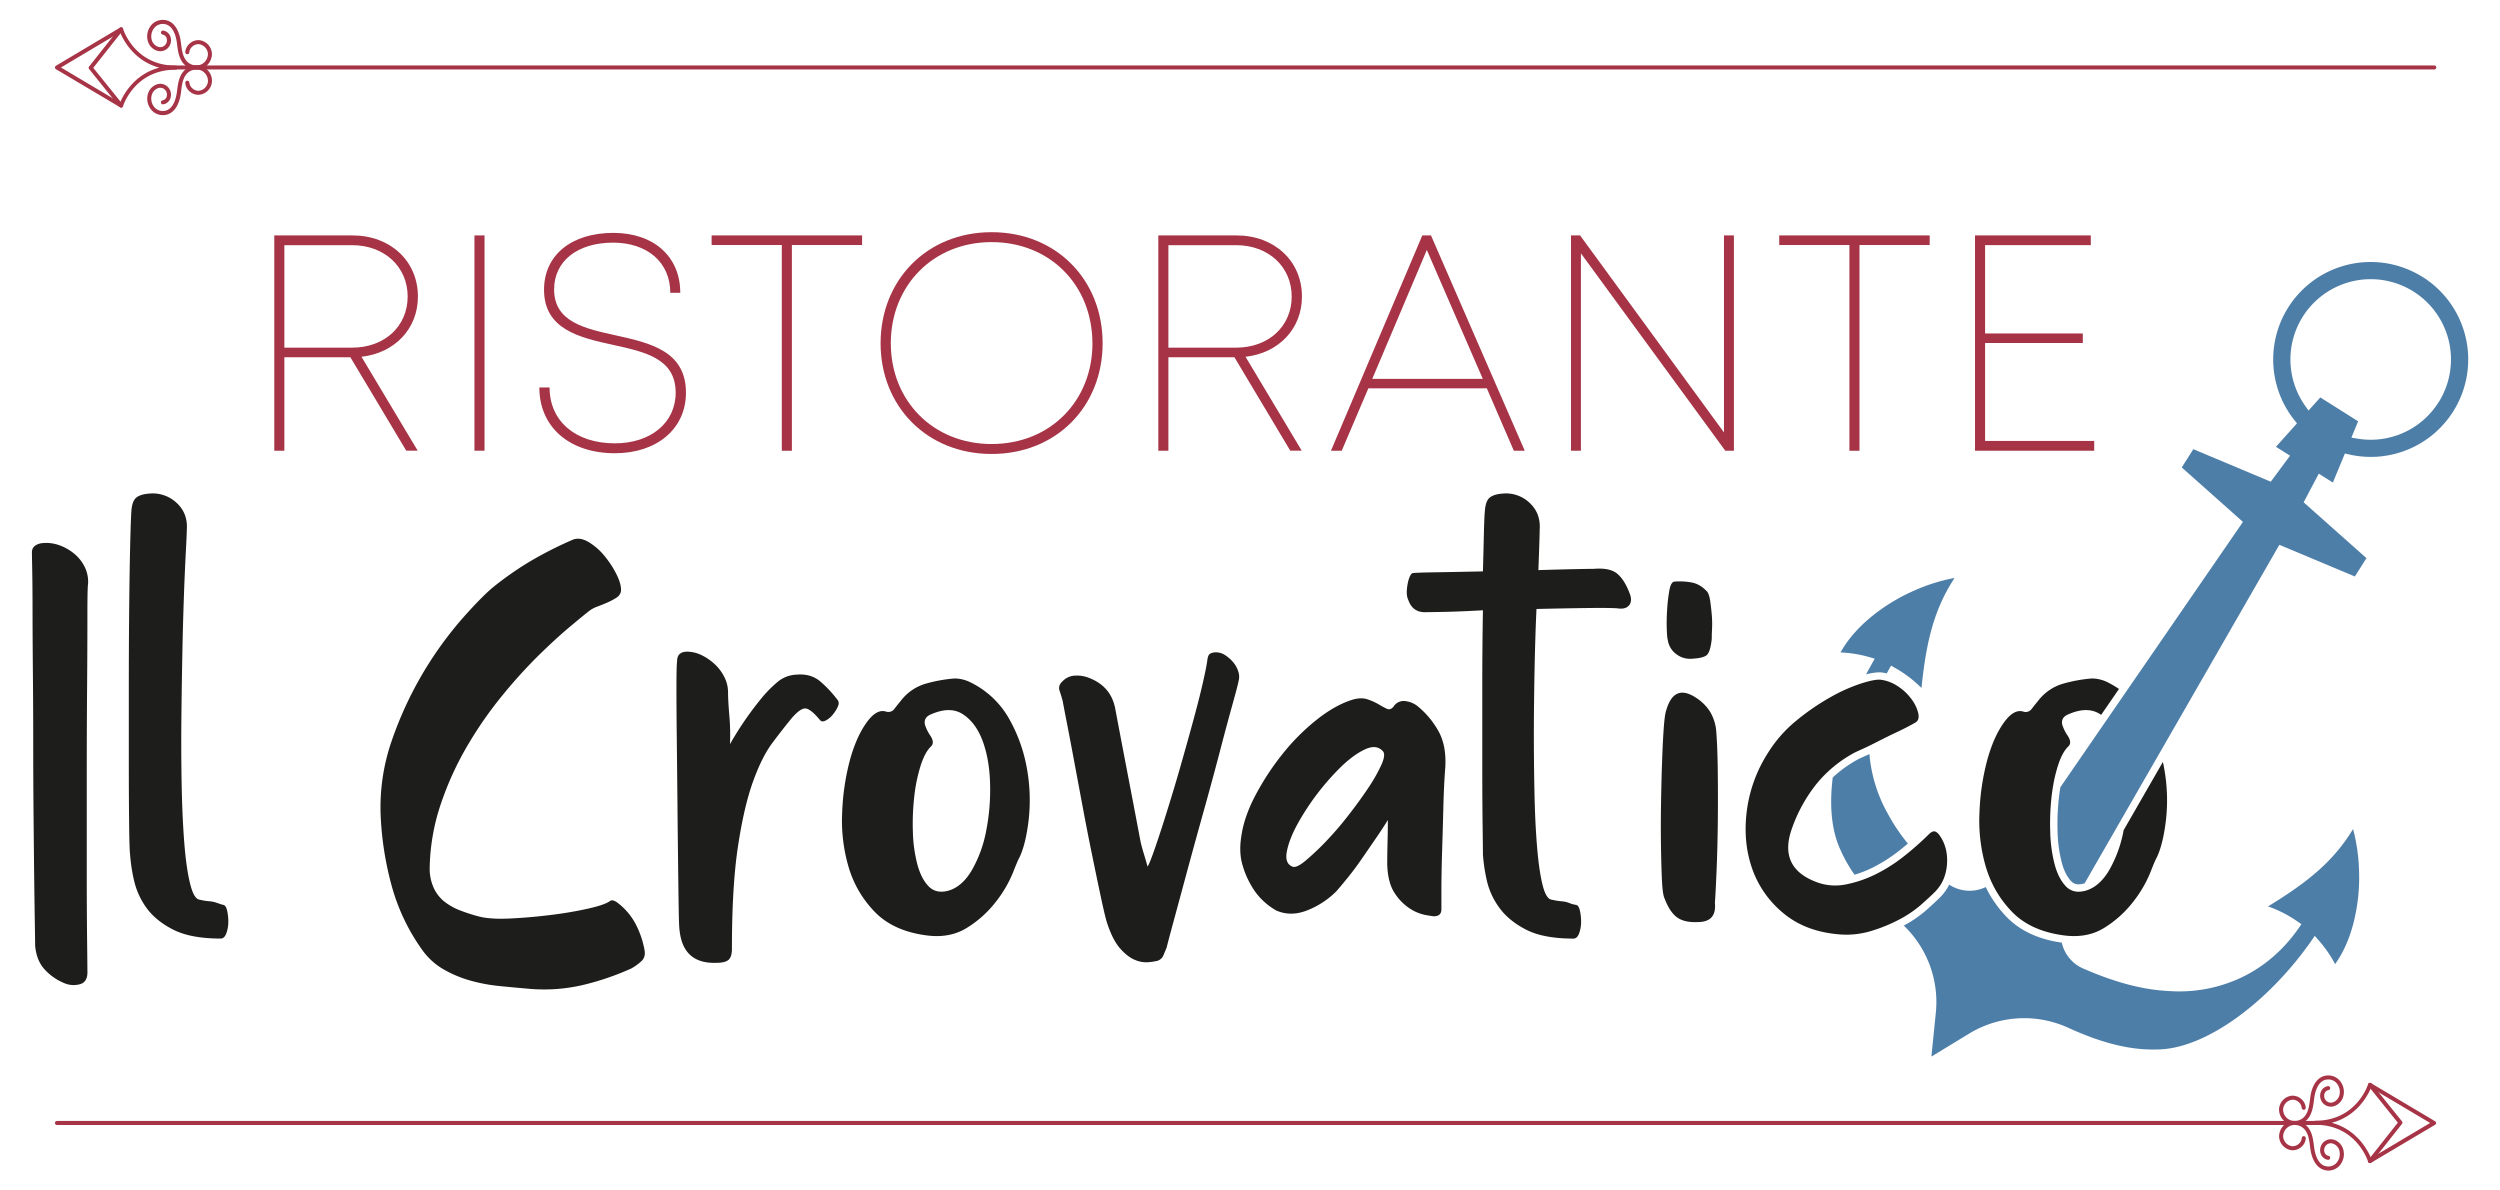
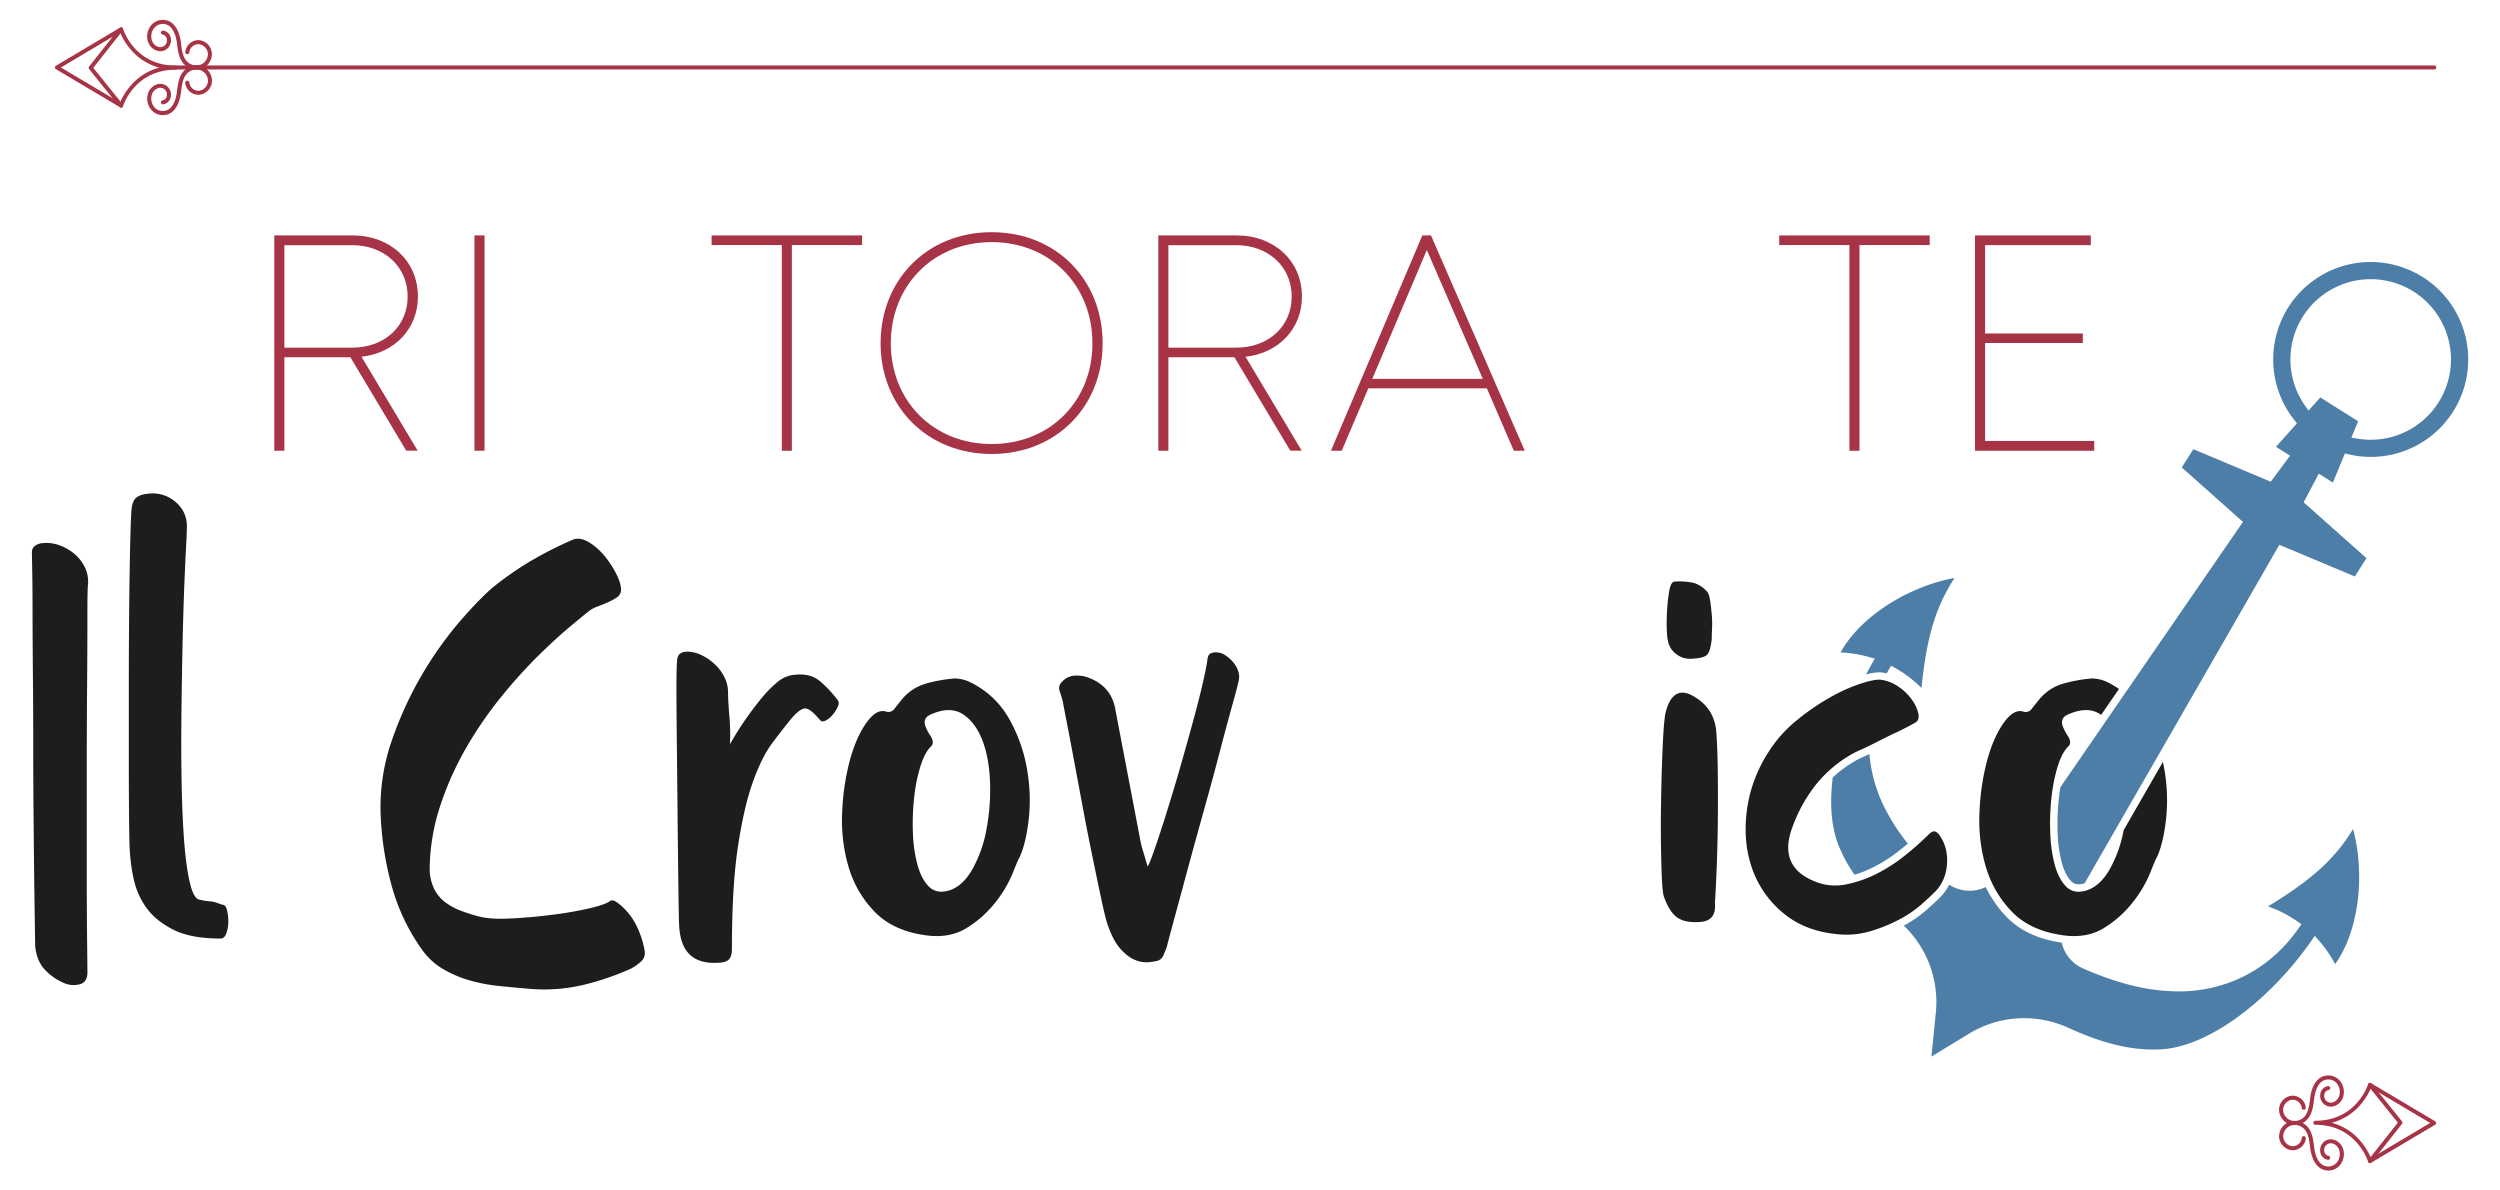
<svg xmlns="http://www.w3.org/2000/svg" id="01e11408-17a5-43a4-8521-a1bd995fa54d" data-name="Livello 1" viewBox="0 0 1920 914.26">
  <defs>
    <style>.\37 748cb01-f9d3-4da9-9e61-20bf0373acc6{fill:#a63446;}.fc39e38f-8674-4caf-ae5e-4bf6b16fb73b{fill:#1d1d1b;}.bf3bd651-a72b-4c21-bdae-eb0f4824374b{fill:#4d7ea8;}</style>
  </defs>
  <title>Logo Crovatico</title>
  <path id="c8a51041-b519-48ed-b652-22456edaf940" data-name="&lt;Tracciato composto&gt;" class="7748cb01-f9d3-4da9-9e61-20bf0373acc6" d="M277.62,274l43.17,72.13H312L269.11,274.4H218.39v71.74h-7.74V180.8h60.06c29.05,0,50.25,19.67,50.25,46.94C321,252.54,303.07,271.15,277.62,274ZM218.39,267h52c25.09,0,42.69-16.53,42.69-39.27s-17.77-39.44-42.69-39.44h-52Z" />
  <path id="d32e8588-d139-4c6f-87dd-d7cf18bd2523" data-name="&lt;Tracciato composto&gt;" class="7748cb01-f9d3-4da9-9e61-20bf0373acc6" d="M364.38,180.8h7.74V346.14h-7.74Z" />
-   <path id="de0e4d4b-7e2f-4b2e-a9d9-732031886e76" data-name="&lt;Tracciato composto&gt;" class="7748cb01-f9d3-4da9-9e61-20bf0373acc6" d="M414.21,297.55h7.86c0,26,20,42.93,50.13,42.93,27.47,0,46.71-15.72,46.71-38.86,0-26.22-23.2-31.24-47.94-36.73-25.7-5.61-53.15-11.75-53.15-42.4,0-26.52,21-43.64,53.15-43.64,31.18,0,51.48,18.25,51.48,46h-7.67c0-23.38-17.66-38.5-43.93-38.5-27.28,0-45.29,14.12-45.29,35.9,0,25,23.38,30.06,47.71,35.38,26.15,5.84,53.55,12,53.55,43.93,0,28.11-22.73,46.53-54.56,46.53C437.42,348.09,414.21,328.07,414.21,297.55Z" />
  <path id="23ad2377-284e-4354-b5e1-83d8b6dcdc58" data-name="&lt;Tracciato composto&gt;" class="7748cb01-f9d3-4da9-9e61-20bf0373acc6" d="M662.08,188.18H608.16v158h-7.74v-158h-53.9V180.8H662.08Z" />
  <path id="e245f2c2-5d51-4ddc-8d8a-5756049ddf75" data-name="&lt;Tracciato composto&gt;" class="7748cb01-f9d3-4da9-9e61-20bf0373acc6" d="M676.29,263.65c0-48.54,35.55-85.33,85.27-85.33s85.26,36.61,85.26,85.33c0,48.54-35.54,85-85.26,85S676.29,312,676.29,263.65Zm162.68,0c0-44.35-32.3-77.71-77.41-77.71s-77.42,33.6-77.42,77.71c0,43.93,32.3,77.36,77.42,77.36S839,307.82,839,263.65Z" />
  <path id="028c51a6-eb73-4c67-bcb3-70fe3258725c" data-name="&lt;Tracciato composto&gt;" class="7748cb01-f9d3-4da9-9e61-20bf0373acc6" d="M956.57,274l43.16,72.13h-8.8L948.06,274.4H897.33v71.74h-7.74V180.8h60.06c29.06,0,50.25,19.67,50.25,46.94C999.9,252.54,982,271.15,956.57,274ZM897.33,267h52c25.09,0,42.69-16.53,42.69-39.27s-17.77-39.44-42.69-39.44h-52Z" />
  <path id="397019a7-ba6f-418e-a5b6-2fbc5f337ac4" data-name="&lt;Tracciato composto&gt;" class="7748cb01-f9d3-4da9-9e61-20bf0373acc6" d="M1141.89,298.25h-91l-20.43,47.89h-8.27l70.15-165.34H1099l72,165.34h-8.39Zm-88-7.26h84.91l-43-99Z" />
-   <path id="177db79a-e501-4c76-a61c-016d52519d25" data-name="&lt;Tracciato composto&gt;" class="7748cb01-f9d3-4da9-9e61-20bf0373acc6" d="M1331.65,180.8V346.14H1325L1214.14,194.55V346.14h-7.63V180.8h7L1324,332.09V180.8Z" />
  <path id="66920029-32ad-46b9-9a14-5040949dbf4f" data-name="&lt;Tracciato composto&gt;" class="7748cb01-f9d3-4da9-9e61-20bf0373acc6" d="M1482,188.18h-53.92v158h-7.73v-158h-53.91V180.8H1482Z" />
  <path id="a8a27583-e778-455d-aa23-7ccec2db44a4" data-name="&lt;Tracciato composto&gt;" class="7748cb01-f9d3-4da9-9e61-20bf0373acc6" d="M1608.35,338.64v7.5h-91.54V180.8h88.93v7.44h-81.19v67.85h75.06v7.32h-75.06v75.23Z" />
  <path id="05700166-1f55-41ec-837b-afd5765a3bfc" data-name="&lt;Tracciato composto&gt;" class="fc39e38f-8674-4caf-ae5e-4bf6b16fb73b" d="M24.52,424.13q0-5.38,6.85-6.86a29.1,29.1,0,0,1,13.47,1.23,37.65,37.65,0,0,1,12,6.61,30.72,30.72,0,0,1,8.32,10.53,25.35,25.35,0,0,1,2.45,13q-.5,2.94-.49,25.22t-.24,54.59q-.25,32.31-.25,69.28v69q0,32.07.25,54.1t.24,24.48q.49,8.8-5.62,10.53a18,18,0,0,1-12-.74,42.19,42.19,0,0,1-15.41-10.77q-6.13-6.86-7.11-18.12,0-3.42-.24-17.87t-.5-36q-.24-21.54-.48-47.74t-.24-53.37q0-27.18-.24-52.88T25,472.11q0-20.57-.24-33.54C24.59,429.93,24.52,425.11,24.52,424.13Z" />
  <path id="af33287c-76ed-49c8-ae46-6fd46b52a418" data-name="&lt;Tracciato composto&gt;" class="fc39e38f-8674-4caf-ae5e-4bf6b16fb73b" d="M100.89,392.79q.48-7.83,3.68-10.53c2.11-1.78,5.45-2.85,10-3.18a26.79,26.79,0,0,1,21.05,7.1q8.81,8.08,7.83,20.81c0,2-.24,7.52-.72,16.65s-1,20.49-1.48,34-.9,28.64-1.22,45.29-.58,33.54-.74,50.67-.08,33.87.25,50.19,1,30.85,2,43.58,2.46,23.09,4.41,31.09,4.41,12.16,7.34,12.48a43.34,43.34,0,0,0,7.35,1.23,19.74,19.74,0,0,1,5.88,1.22l4.4,1.47q2.44,0,3.43,4.16a37.94,37.94,0,0,1,1,8.81,26.33,26.33,0,0,1-1.47,8.82c-1,2.76-2.45,4.16-4.4,4.16q-23,0-36.48-6.86T112.4,697.09a57.58,57.58,0,0,1-9.55-21.3,128,128,0,0,1-2.94-19.58q-.5-3.42-.73-22.52t-.25-45.78V530.13q0-31.08.25-59.24t.73-49.45Q100.39,400.13,100.89,392.79Z" />
  <path id="4a8b8de5-4aa2-4102-8f71-fd0cfeb25270" data-name="&lt;Tracciato composto&gt;" class="fc39e38f-8674-4caf-ae5e-4bf6b16fb73b" d="M292.31,625.36a156,156,0,0,1,8.57-56.55,282.56,282.56,0,0,1,52.64-92q15.17-17.37,25-25.7A252.55,252.55,0,0,1,405.66,432a292,292,0,0,1,34.52-17.62c3.6-1.31,7.6-.65,12,2a47.14,47.14,0,0,1,12.24,10.78,72.64,72.64,0,0,1,9.3,14.44c2.45,5.06,3.51,9.23,3.18,12.48a7.25,7.25,0,0,1-3.42,4.9,45.53,45.53,0,0,1-6.86,3.68q-3.93,1.71-7.83,3.18a23,23,0,0,0-6.37,3.42q-4.41,3.43-14.93,12.24t-24,22a386.74,386.74,0,0,0-27.9,30.86,301.27,301.27,0,0,0-26.68,38.43,239.34,239.34,0,0,0-20.32,44.55A161.26,161.26,0,0,0,330,666.49,35.93,35.93,0,0,0,333,681.67,28.85,28.85,0,0,0,341,692.2a45.17,45.17,0,0,0,12,6.85,130.32,130.32,0,0,0,14.2,4.65q8.81,2.44,24.24,1.72t31.33-2.7a292.06,292.06,0,0,0,28.89-4.9q13-2.93,16.89-5.87,1.95-1.47,5.88,1.47a49.82,49.82,0,0,1,13.7,16.16A69.85,69.85,0,0,1,495,729.65q1,5.39-2.45,8.57a40.51,40.51,0,0,1-7.84,5.63,207.17,207.17,0,0,1-37.45,12.73,131.39,131.39,0,0,1-39.41,2.94q-11.75-1-24-2.21a130.93,130.93,0,0,1-23.25-4.4,90,90,0,0,1-20.57-8.81,52.55,52.55,0,0,1-16.39-15.43,155,155,0,0,1-23.26-49.94A244.29,244.29,0,0,1,292.31,625.36Z" />
  <path id="829c68d0-3405-4b55-b6c1-76bd0d131f38" data-name="&lt;Tracciato composto&gt;" class="fc39e38f-8674-4caf-ae5e-4bf6b16fb73b" d="M560.62,571.51q5.88-10.29,12-19.1t13-17.14a94.55,94.55,0,0,1,11.49-11.5,24,24,0,0,1,14.45-5.64q11.26-1,18.61,5.39a91.78,91.78,0,0,1,13.22,14.2q1.47,2,0,5.14a27.43,27.43,0,0,1-3.92,6.12,17,17,0,0,1-5.39,4.41c-2,1-3.42.81-4.4-.49-4.91-5.87-8.65-8.81-11.27-8.81s-6,2.45-10.27,7.34q-6.87,8.33-14.94,19.1t-14.93,29.86q-6.87,19.1-11.51,49.7t-4.64,78.58c0,4.24-.92,7.1-2.7,8.57s-4.82,2.2-9.07,2.2q-25.46,1-28.39-24.48-.5-2.44-.73-17.87t-.49-37q-.26-21.52-.49-46.51t-.49-47q-.25-22-.25-38.44t.49-20.32q0-7.34,7.83-7.34a25.57,25.57,0,0,1,11,2.69,40.16,40.16,0,0,1,10.27,7.1,34.07,34.07,0,0,1,7.35,10,25.68,25.68,0,0,1,2.69,11q0,6.85,1,18.36A166.45,166.45,0,0,1,560.62,571.51Z" />
  <path id="c61330ee-2274-4007-a842-1178d77eec11" data-name="&lt;Tracciato composto&gt;" class="fc39e38f-8674-4caf-ae5e-4bf6b16fb73b" d="M745.21,524a68.39,68.39,0,0,1,29.86,28.15,119.51,119.51,0,0,1,13.71,38.68A136.85,136.85,0,0,1,790,629.77q-2.21,18.62-7.11,28.89-1,1.47-5.14,12a92.82,92.82,0,0,1-13,22,83.27,83.27,0,0,1-22,19.82q-13.23,8.32-31.34,5.88Q686,715,671.77,700.27a82.59,82.59,0,0,1-20.08-34.51,126.39,126.39,0,0,1-4.9-41.87,182.49,182.49,0,0,1,5.88-39.9q4.88-17.87,12.73-28.89t15.18-8.56a5.7,5.7,0,0,0,6.36-2.21c1.63-2.12,3.27-4.16,4.9-6.12a37,37,0,0,1,18.6-13A112,112,0,0,1,733,521.08,27.17,27.17,0,0,1,745.21,524ZM728.07,684.12q10.77-2.94,18.36-15.91a96.66,96.66,0,0,0,11-30.36,162.72,162.72,0,0,0,2.94-36q-.48-18.6-5.62-32.56t-14.94-20.56q-9.8-6.62-24.48-.25-6.36,2.46-4.9,8.33a32.91,32.91,0,0,0,4.16,8.32c2.13,3.26,2.37,5.88.74,7.83q-4.9,4.41-8.32,15.18a124.4,124.4,0,0,0-4.9,24,186,186,0,0,0-1,27.17A108.4,108.4,0,0,0,704.57,664q2.92,10.79,8.57,16.65T728.07,684.12Z" />
  <path id="6072de51-8cd4-4223-a6a9-033065652217" data-name="&lt;Tracciato composto&gt;" class="fc39e38f-8674-4caf-ae5e-4bf6b16fb73b" d="M881.32,665.51c1-1.3,2.76-5.7,5.38-13.22s5.63-16.65,9-27.42,6.93-22.44,10.53-35,6.93-24.48,10-35.74,5.63-21.21,7.59-29.86,3.09-14.45,3.43-17.39c.32-2.61,1-4.23,2.2-4.89a9.36,9.36,0,0,1,4.64-1,12.65,12.65,0,0,1,6.87,2.2,27.91,27.91,0,0,1,6.12,5.39,20.37,20.37,0,0,1,3.91,7.1,12.5,12.5,0,0,1,.24,7.34q-.48,2.94-4.65,17.87t-9.79,36.48q-5.64,21.55-12.48,46t-12.74,46.27q-5.88,21.8-10.28,38T896,727.69q-1,2.44-2.44,5.88a7.34,7.34,0,0,1-4.89,4.4,52.78,52.78,0,0,1-6.62,1,21.85,21.85,0,0,1-10.27-1.71q-5.64-2.21-11.5-8.81T850,708.11q-1.47-4.9-4.41-18.61T839,657.92q-3.69-17.86-7.35-37.45t-6.86-36.72q-3.18-17.14-5.63-29.63t-2.94-15.42q-1-3.91-2.44-8.08t2.44-7.59a14,14,0,0,1,9.55-4.16,25.08,25.08,0,0,1,10.53,1.72q16.63,6.36,20.07,23,4.9,25.95,9.79,51.41t9.8,51.41q1,4.4,2.44,9.06T881.32,665.51Z" />
-   <path id="d42c7bcf-9ab5-4e0f-bc21-648ac0c65593" data-name="&lt;Tracciato composto&gt;" class="fc39e38f-8674-4caf-ae5e-4bf6b16fb73b" d="M1089.62,543.11a65.62,65.62,0,0,1,16,20.07q5.31,10.77,4.34,26.44-1,12.25-1.46,30.36t-1,35q-.51,16.89-.5,29.37v13.95c0,3.6-1.93,5.39-5.8,5.39-.66,0-2.83-.33-6.54-1a33.63,33.63,0,0,1-11.85-4.9,39.63,39.63,0,0,1-11.61-11.75q-5.32-7.82-5.81-22,0-7.34.24-17.13t.25-17.14q-3.92,6.38-9.3,14.2t-10.77,15.67q-5.4,7.83-10.77,14.44t-8.82,10.53a65.61,65.61,0,0,1-22,14.44q-12.75,5.15-24,.24a50.61,50.61,0,0,1-8.33-5.87,48.48,48.48,0,0,1-10-11.75,68.12,68.12,0,0,1-7.59-17.14q-2.94-9.78-1-22,2-14.68,10.53-31.09a200.59,200.59,0,0,1,20.32-31.34,166.17,166.17,0,0,1,25.94-26.44q14.2-11.5,27.42-15.91c4.9-1.63,9-1.87,12.49-.73a45.12,45.12,0,0,1,8.81,3.91,62.32,62.32,0,0,0,6.35,3.43q2.68,1.23,5.11-1.71a9.09,9.09,0,0,1,9.19-4.17A18.33,18.33,0,0,1,1089.62,543.11Zm-97.17,122.4q2.92,1.47,9.79-4.16a192.53,192.53,0,0,0,15.42-14.44,250.41,250.41,0,0,0,17.39-20.08q8.81-11.25,15.66-21.54A122.43,122.43,0,0,0,1061,587.17q3.43-7.83,1-10.28-4.89-5.39-13.47-1.47t-18.11,13a192.43,192.43,0,0,0-34.27,45.05Q990,644.94,988.29,654T992.45,665.51Z" />
-   <path id="2c491482-7b19-456f-94f8-ee06d1501279" data-name="&lt;Tracciato composto&gt;" class="fc39e38f-8674-4caf-ae5e-4bf6b16fb73b" d="M1251.46,455.46q2.44,5.88-.25,9.31t-9,2.44q-5.88-.46-23.26-.24t-38.93.73q-.95,20.57-1.45,45.29T1178,562.2q0,24.49.49,47.5t2,40.88q1.47,17.88,4.16,28.89t7.09,11.5a55.55,55.55,0,0,0,7.59,1.23,19.19,19.19,0,0,1,5.64,1.22,26.42,26.42,0,0,0,4.88,1.47c1.64,0,2.78,1.39,3.44,4.16a38.49,38.49,0,0,1,1,8.81,26.33,26.33,0,0,1-1.47,8.82c-1,2.76-2.45,4.16-4.41,4.16q-23,0-36.36-6.86t-20.59-16.89a56.47,56.47,0,0,1-9.68-21.3,129.75,129.75,0,0,1-2.89-19.58q0-3.42-.25-22.77t-.25-46.51V528.42q0-31.33.5-59.74-17.14,1-29.38,1.23c-8.15.17-12.89.24-14.2.24q-10.29.5-13.71-9.3-1.95-3.92-.73-11.26c.81-4.9,2-8,3.66-9.3.34-.32,5.8-.57,16.41-.74s23.26-.4,37.95-.73q.47-17.13.73-28.89t.73-17.14q.5-7.83,3.62-10.53c2.1-1.78,5.42-2.85,9.93-3.18a26.32,26.32,0,0,1,20.82,7.1q8.71,8.08,7.75,20.81c0,1.64-.1,5.06-.26,10.28s-.4,12.08-.72,20.57q15.65-.48,27.4-.73c7.85-.17,12.9-.25,15.19-.25q12.23-1,17.87,3.67T1251.46,455.46Z" />
  <path id="9be7b7b1-2698-44de-a575-61082476c8be" data-name="&lt;Tracciato composto&gt;" class="fc39e38f-8674-4caf-ae5e-4bf6b16fb73b" d="M1279.37,546.54q5.87-22,23-10.78a35.09,35.09,0,0,1,10.77,10.53,34.41,34.41,0,0,1,4.9,14.93q1,12.24,1.22,32.07t0,39.91q-.26,20.07-1,37t-1.22,23.26q1.47,14.69-13.21,14.69-10.29.48-15.92-3.67T1278.39,690c-1-2-1.64-6.52-2-13.71s-.58-15.74-.74-25.7-.17-20.48,0-31.58.4-21.62.74-31.58.72-18.69,1.22-26.2S1278.7,548.82,1279.37,546.54Zm6.85-99.89a50.68,50.68,0,0,1,13.21.74q6.36,1.22,11.75,7.09,1.47,2,2.22,6.86c.48,3.27.88,6.78,1.22,10.53a81.91,81.91,0,0,1,.24,10.77c-.17,3.43-.24,6.12-.24,8.08q-1,9.3-3.44,12t-11.75,3.18a17.27,17.27,0,0,1-12.23-3.67,16.26,16.26,0,0,1-6.37-11q-.49-1-.74-7.83t.25-14.93a127.93,127.93,0,0,1,1.71-14.94C1282.86,448.94,1284.26,446.65,1286.22,446.65Z" />
  <path id="dceaa0cd-c985-4228-9516-e10c7cc545e9" data-name="&lt;Tracciato composto&gt;" class="fc39e38f-8674-4caf-ae5e-4bf6b16fb73b" d="M1410.57,717.41q-25-2.46-41.62-16.65a77.15,77.15,0,0,1-23.5-34.27q-6.87-20.07-3.92-43.58a108.19,108.19,0,0,1,16.17-44.55,100,100,0,0,1,22-25,180.33,180.33,0,0,1,26-17.87,129.89,129.89,0,0,1,23.5-10.53q10.75-3.42,15.17-2.93a30.91,30.91,0,0,1,13.71,5.38,40.06,40.06,0,0,1,10.29,10,28.83,28.83,0,0,1,4.89,10.52c.66,3.27,0,5.56-2,6.86q-6.85,3.92-14.68,7.59c-5.22,2.44-10,4.82-14.45,7.1s-8.24,4.16-11.51,5.63-5.22,2.37-5.87,2.69a96.21,96.21,0,0,0-29.86,24.48,116.29,116.29,0,0,0-18.61,33.78q-10.79,29.88,18.11,41.13a41,41,0,0,0,23.5,2,91.73,91.73,0,0,0,23.76-8.32,125.36,125.36,0,0,0,21.78-14.2A226.53,226.53,0,0,0,1481.08,641c2-2,3.59-2.77,4.89-2.45s2.62,1.47,3.92,3.43q6.36,9.3,5.38,22t-9.3,21.05q-3.42,3.43-10.28,9.55a87.14,87.14,0,0,1-16.89,11.51,121,121,0,0,1-22.28,9.06A65.22,65.22,0,0,1,1410.57,717.41Z" />
  <path class="fc39e38f-8674-4caf-ae5e-4bf6b16fb73b" d="M1663.46,629.77q-2.2,18.62-7.11,28.89-1,1.47-5.14,12a92.62,92.62,0,0,1-13,22,83.47,83.47,0,0,1-22,19.83q-11.89,7.47-27.74,6.25c-1.18-.09-2.38-.22-3.6-.38l-2.1-.31q-24-3.74-37.55-17.8a81.8,81.8,0,0,1-15.31-22q-1.28-2.65-2.34-5.41-1.36-3.45-2.43-7.06a126.3,126.3,0,0,1-4.9-41.86,182.49,182.49,0,0,1,5.88-39.91q4.88-17.87,12.73-28.88t15.18-8.57a5.67,5.67,0,0,0,6.36-2.21c1.63-2.12,3.27-4.16,4.9-6.12a37,37,0,0,1,18.6-13,112.65,112.65,0,0,1,22.52-4.16,27.17,27.17,0,0,1,12.25,2.93,73.89,73.89,0,0,1,8.72,5.12l-13.7,19.9-.41-.29q-9.8-6.62-24.48-.25-6.36,2.46-4.9,8.33a32.75,32.75,0,0,0,4.16,8.32q3.2,4.9.74,7.83-4.9,4.41-8.32,15.18a112.74,112.74,0,0,0-3.48,14.21q-.85,4.71-1.42,9.78c-.1.89-.19,1.78-.28,2.68a187.2,187.2,0,0,0-.7,24.5,108.48,108.48,0,0,0,3.43,24.73q2.93,10.77,8.57,16.64a13.12,13.12,0,0,0,10.68,4.13,21.75,21.75,0,0,0,4.25-.7,22.85,22.85,0,0,0,3.39-1.22q8.61-3.81,15-14.69a96.66,96.66,0,0,0,11-30.36,1.29,1.29,0,0,1,0-.19l30.19-52.5q.63,2.82,1.11,5.69A136.78,136.78,0,0,1,1663.46,629.77Z" />
  <g id="ae6b627c-f24a-4a5c-9eb5-9f71a5f00075" data-name="&lt;Gruppo&gt;">
    <g id="057a347c-f616-473e-88f8-f0563a6e47ed" data-name="&lt;Gruppo&gt;">
      <g id="75726cc6-331c-448b-a428-ac6a4e33cb98" data-name="&lt;Gruppo&gt;">
        <path id="56534247-fcac-416f-a68f-dfddf54856c0" data-name="&lt;Tracciato&gt;" class="7748cb01-f9d3-4da9-9e61-20bf0373acc6" d="M125,15.27a11.5,11.5,0,0,0-8.84,4.06,13.3,13.3,0,0,0-2.65,12.12A10.77,10.77,0,0,0,120.74,39a8.15,8.15,0,0,0,8-1.93A8.49,8.49,0,0,0,131,28.54a7,7,0,0,0-5.57-5.05,1.55,1.55,0,1,0-.52,3.06A3.87,3.87,0,0,1,128,29.43a5.28,5.28,0,0,1-1.34,5.31A5,5,0,0,1,121.6,36a7.72,7.72,0,0,1-5.07-5.33,10.35,10.35,0,0,1,2-9.3,8.42,8.42,0,0,1,7.5-2.92c7.31.79,9.32,10.44,9.84,14.55l.12.94c.64,5.13,1.37,10.94,5.08,15.08a13.22,13.22,0,0,0,13.68,3.74,12,12,0,0,0,8-11.69A11,11,0,0,0,153,30.84a10.12,10.12,0,0,0-7.29,2.55A9.72,9.72,0,0,0,142.3,40a1.55,1.55,0,1,0,3.1.19,6.59,6.59,0,0,1,2.34-4.47,7,7,0,0,1,5-1.8,8,8,0,0,1,6.93,7.3,8.84,8.84,0,0,1-5.94,8.57,10,10,0,0,1-10.37-2.88c-3.06-3.41-3.7-8.48-4.31-13.39l-.12-.94c-1.3-10.23-5.89-16.52-12.58-17.25C125.92,15.3,125.47,15.27,125,15.27Z" />
      </g>
      <g id="9a4d7722-2ed4-4626-bb85-ce2efdccd66f" data-name="&lt;Gruppo&gt;">
        <path id="1fe419ca-4265-404b-867c-90fd63b4e0e7" data-name="&lt;Tracciato&gt;" class="7748cb01-f9d3-4da9-9e61-20bf0373acc6" d="M150.94,50.27a13.46,13.46,0,0,0-9.87,4.36c-3.71,4.14-4.44,9.95-5.08,15.08l-.12.93c-.52,4.12-2.53,13.76-9.84,14.55a8.42,8.42,0,0,1-7.5-2.91,10.35,10.35,0,0,1-2-9.3,7.73,7.73,0,0,1,5.07-5.34,5.08,5.08,0,0,1,5.06,1.24A5.3,5.3,0,0,1,128,74.2a3.86,3.86,0,0,1-3.11,2.87,1.56,1.56,0,0,0-1.27,1.79,1.55,1.55,0,0,0,1.79,1.27,7,7,0,0,0,5.57-5,8.48,8.48,0,0,0-2.21-8.48,8.16,8.16,0,0,0-8-1.94,10.81,10.81,0,0,0-7.21,7.52,13.3,13.3,0,0,0,2.65,12.12,11.56,11.56,0,0,0,10.19,4c6.69-.72,11.28-7,12.58-17.24l.12-1c.61-4.9,1.25-10,4.31-13.39a10,10,0,0,1,10.37-2.88,8.87,8.87,0,0,1,5.94,8.58,7.94,7.94,0,0,1-6.93,7.29,7,7,0,0,1-5-1.79,6.59,6.59,0,0,1-2.34-4.48A1.57,1.57,0,0,0,143.75,62a1.55,1.55,0,0,0-1.45,1.65,9.72,9.72,0,0,0,3.4,6.62A10.12,10.12,0,0,0,153,72.79a11,11,0,0,0,9.8-10.22,11.8,11.8,0,0,0-11.85-12.3Z" />
      </g>
      <g id="1e5212b9-a3b7-4372-9af4-ad7c76024919" data-name="&lt;Gruppo&gt;">
        <path id="07ee5ef5-b9f6-428e-a873-6648809b391b" data-name="&lt;Tracciato composto&gt;" class="7748cb01-f9d3-4da9-9e61-20bf0373acc6" d="M93.55,21.1a1.53,1.53,0,0,1,.93,1C94.84,23.24,103.7,50.4,135,50.4a1.56,1.56,0,0,1,0,3.11c-31.27,0-40.13,26.89-40.49,28a1.56,1.56,0,0,1-.93,1,1.53,1.53,0,0,1-1.35-.12L43,53.15a1.55,1.55,0,0,1,0-2.67L92.2,21.21A1.62,1.62,0,0,1,93,21,1.52,1.52,0,0,1,93.55,21.1ZM92.21,78.8c2.29-5.47,10.62-21.75,30.2-26.85C102.81,46.8,94.49,30.34,92.2,24.83l-45.39,27Z" />
      </g>
    </g>
    <g id="15df549c-b0c7-445e-8b75-fe0cfe5ea2f1" data-name="&lt;Gruppo&gt;">
      <path id="5d12156c-c588-43d2-a2ba-0f1cb08d4b04" data-name="&lt;Tracciato&gt;" class="7748cb01-f9d3-4da9-9e61-20bf0373acc6" d="M1869.38,50.26h-1740a1.56,1.56,0,0,0,0,3.11H1869.38a1.56,1.56,0,1,0,0-3.11Z" />
    </g>
    <g id="37c77360-bf31-4f3d-b434-97d9182be827" data-name="&lt;Gruppo&gt;">
      <path id="f8a38c85-1211-4885-878b-335a496e4315" data-name="&lt;Tracciato&gt;" class="7748cb01-f9d3-4da9-9e61-20bf0373acc6" d="M93,21a1.55,1.55,0,0,0-1.22.59L68.43,51.1a1.55,1.55,0,0,0,0,1.94l23.35,29a1.55,1.55,0,0,0,2.18.24,1.57,1.57,0,0,0,.24-2.19l-22.58-28L94.22,23.51A1.55,1.55,0,0,0,93,21Z" />
    </g>
  </g>
  <g id="cc50e0ab-4b68-4b0d-827f-b7683cb32276" data-name="&lt;Gruppo&gt;">
    <g id="25c983e1-2457-43ac-a80b-29abeb14bb03" data-name="&lt;Gruppo&gt;">
      <g id="4098a977-507b-49f0-b475-13794228befb" data-name="&lt;Gruppo&gt;">
        <path id="4d02be83-44fc-4918-a317-d6135be94ae6" data-name="&lt;Tracciato&gt;" class="7748cb01-f9d3-4da9-9e61-20bf0373acc6" d="M1788.13,899a11.51,11.51,0,0,0,8.85-4.05,13.31,13.31,0,0,0,2.65-12.13,10.81,10.81,0,0,0-7.21-7.51,8.15,8.15,0,0,0-8,1.94,8.45,8.45,0,0,0-2.21,8.48,7,7,0,0,0,5.56,5,1.55,1.55,0,1,0,.52-3.06,3.86,3.86,0,0,1-3.1-2.87,5.29,5.29,0,0,1,1.34-5.32,5.06,5.06,0,0,1,5-1.24,7.75,7.75,0,0,1,5.08,5.33,10.38,10.38,0,0,1-2,9.31,8.37,8.37,0,0,1-7.5,2.91c-7.31-.79-9.31-10.44-9.84-14.55l-.11-.93c-.64-5.13-1.37-11-5.09-15.08a13.18,13.18,0,0,0-13.67-3.75,12.08,12.08,0,0,0-8.05,11.69,11.05,11.05,0,0,0,9.81,10.22,10.14,10.14,0,0,0,7.29-2.55,9.74,9.74,0,0,0,3.4-6.62,1.55,1.55,0,1,0-3.1-.2,6.65,6.65,0,0,1-2.34,4.48,7.09,7.09,0,0,1-5,1.79,8,8,0,0,1-6.94-7.29,8.88,8.88,0,0,1,6-8.58,10,10,0,0,1,10.36,2.88c3.07,3.42,3.7,8.49,4.32,13.39l.11.94c1.31,10.24,5.89,16.53,12.59,17.25A12.16,12.16,0,0,0,1788.13,899Z" />
      </g>
      <g id="7c2b30a8-0351-4cc3-a417-1bf50a14f547" data-name="&lt;Gruppo&gt;">
        <path id="988c753a-f0dd-40c1-bf8d-de13b493108a" data-name="&lt;Tracciato&gt;" class="7748cb01-f9d3-4da9-9e61-20bf0373acc6" d="M1762.22,864a13.41,13.41,0,0,0,9.86-4.35c3.72-4.14,4.45-10,5.09-15.08l.11-.94c.53-4.11,2.53-13.76,9.84-14.55a8.41,8.41,0,0,1,7.5,2.92,10.35,10.35,0,0,1,2,9.3,7.75,7.75,0,0,1-5.08,5.33,5,5,0,0,1-5-1.24,5.29,5.29,0,0,1-1.34-5.32,3.86,3.86,0,0,1,3.1-2.87,1.55,1.55,0,1,0-.52-3.06,7,7,0,0,0-5.56,5,8.47,8.47,0,0,0,2.21,8.49,8.14,8.14,0,0,0,8,1.93,10.79,10.79,0,0,0,7.21-7.51A13.33,13.33,0,0,0,1797,830a11.62,11.62,0,0,0-10.19-4c-6.7.73-11.28,7-12.59,17.25l-.11.94c-.62,4.91-1.25,10-4.32,13.39a10,10,0,0,1-10.36,2.88,8.86,8.86,0,0,1-6-8.57,8,8,0,0,1,6.94-7.3,7,7,0,0,1,5,1.8,6.63,6.63,0,0,1,2.34,4.47,1.55,1.55,0,1,0,3.1-.19,9.7,9.7,0,0,0-3.4-6.62,10.14,10.14,0,0,0-7.29-2.55,11,11,0,0,0-9.81,10.21,12.07,12.07,0,0,0,8.05,11.69A11.69,11.69,0,0,0,1762.22,864Z" />
      </g>
      <g id="cf100e3d-5e21-4a2e-9d94-654ac70c9ed8" data-name="&lt;Gruppo&gt;">
        <path id="d9df038a-35f8-4217-a502-ee438d12e41f" data-name="&lt;Tracciato composto&gt;" class="7748cb01-f9d3-4da9-9e61-20bf0373acc6" d="M1819.6,893.16a1.56,1.56,0,0,1-.92-1c-.36-1.16-9.23-28.32-40.49-28.32a1.55,1.55,0,1,1,0-3.1c31.26,0,40.13-26.89,40.49-28a1.56,1.56,0,0,1,2.27-.87l49.23,29.27a1.54,1.54,0,0,1,.76,1.33,1.56,1.56,0,0,1-.76,1.34L1821,893a1.47,1.47,0,0,1-.79.22A1.78,1.78,0,0,1,1819.6,893.16Zm1.35-57.71c-2.29,5.47-10.62,21.76-30.21,26.86,19.61,5.15,27.93,21.6,30.21,27.12l45.4-27Z" />
      </g>
    </g>
    <g id="fa91e673-e10f-488b-ad87-8aad482ca0bf" data-name="&lt;Gruppo&gt;">
-       <path id="d9fc83ef-8ffa-4ffe-98b7-d68f91d890dc" data-name="&lt;Tracciato&gt;" class="7748cb01-f9d3-4da9-9e61-20bf0373acc6" d="M43.77,864H1783.82a1.55,1.55,0,1,0,0-3.1H43.77a1.55,1.55,0,1,0,0,3.1Z" />
-     </g>
+       </g>
    <g id="d617eb47-d9bd-48a7-a506-70e8a961585e" data-name="&lt;Gruppo&gt;">
      <path id="1cbcc3ed-6461-4fd8-9067-86f7b4685c95" data-name="&lt;Tracciato&gt;" class="7748cb01-f9d3-4da9-9e61-20bf0373acc6" d="M1820.16,893.26a1.55,1.55,0,0,0,1.22-.59l23.35-29.52a1.56,1.56,0,0,0,0-1.94l-23.35-29a1.55,1.55,0,0,0-2.42,1.95l22.57,28.05-22.58,28.54a1.55,1.55,0,0,0,.26,2.18A1.5,1.5,0,0,0,1820.16,893.26Z" />
    </g>
  </g>
  <path class="bf3bd651-a72b-4c21-bdae-eb0f4824374b" d="M1501.12,443.86c-.48.74-1,1.48-1.42,2.23-15,23.7-20.54,48.58-24,82.29a93.33,93.33,0,0,0-16.39-13.1c-1.25-.79-2.54-1.56-3.84-2.29l-3.14-1.78-1.77,3.14c-.53.94-1,1.88-1.56,2.83a35.89,35.89,0,0,0-3.88-.74l-.14,0a17.13,17.13,0,0,0-1.81-.09,40.91,40.91,0,0,0-10,1.6q2.11-4.09,4.39-8.09l2.26-4-4.41-1.27a92.51,92.51,0,0,0-21.88-3.5c12.09-22,36.45-38.74,56.22-47.35A138.78,138.78,0,0,1,1501.12,443.86Z" />
  <path class="bf3bd651-a72b-4c21-bdae-eb0f4824374b" d="M1465.23,647.87c-1.71,1.45-3.49,2.93-5.34,4.42a120.08,120.08,0,0,1-20.81,13.57,87.4,87.4,0,0,1-14.78,5.93,112.48,112.48,0,0,1-10.62-18.6l0-.09c-6.85-14.3-8.93-33.51-6.13-56a95,95,0,0,1,19.87-14.18c.57-.28,2.33-1.1,5.59-2.56.87-.39,1.77-.81,2.71-1.25a112.57,112.57,0,0,0,14,45.62A145.92,145.92,0,0,0,1465.23,647.87Z" />
  <path class="bf3bd651-a72b-4c21-bdae-eb0f4824374b" d="M1860.56,212.75a74.83,74.83,0,0,0-98.38,110l1.9,2.39-16.14,18,10.82,6.82-14.81,20-59.47-25L1675.59,359l47,41.82-87.4,127-1.61,2.34-1.61,2.33-13.88,20.18-1.65,2.39-1.64,2.38-32.41,47.1q-.69,4-1.16,8.22a182.92,182.92,0,0,0-1,26.35,104,104,0,0,0,3.24,23.44c1.69,6.22,4.11,11,7.2,14.21a7.37,7.37,0,0,0,5.68,2.4,14.72,14.72,0,0,0,3.66-.52c.32-.09.64-.18,1-.29l24.56-42.71,4-6.95s0,0,0,0l3.59-6.25,26-45.14,1.94-3.36s0,0,0,0l1.89-3.29,87.54-152.23,58,24.32,8.89-14.1-48.23-42.86,11.63-22,10.82,6.82,9.24-22.31,3,.68a74.83,74.83,0,0,0,56.76-136.22Zm12.27,96.18a61.54,61.54,0,0,1-62.5,27.91l-4.46-.75,5.18-12.53L1782,305.23l-9.06,10.09-2.61-3.71a61.65,61.65,0,1,1,102.53-2.68Z" />
  <path class="bf3bd651-a72b-4c21-bdae-eb0f4824374b" d="M1807.56,708.55c-3.24,12.56-8,23.26-14.2,31.87a92.67,92.67,0,0,0-12.6-18.23l-3-3.43-2.62,3.76c-15.88,22.81-36.06,43.65-56.8,58.7C1696,797.4,1674.51,806,1656.2,806h-.1c-20.12.52-41.64-4.78-67.72-16.68a81.31,81.31,0,0,0-76.12,4.52l-28.94,17.61,3.4-33.7a81.32,81.32,0,0,0-24.61-66.89,92.57,92.57,0,0,0,17.36-11.94c4.69-4.19,8.13-7.38,10.51-9.77a36.28,36.28,0,0,0,7-9.75l.44.28a28.49,28.49,0,0,0,27.63,1.57,87.62,87.62,0,0,0,16.08,23c10.19,10.54,24.43,17.18,42.32,19.7a28.44,28.44,0,0,0,12.65,17.89,28,28,0,0,0,3.83,2c24.69,10.79,46.38,16.45,66.23,17.3a111.57,111.57,0,0,0,54.9-10.26c17.59-8.3,32.52-21.12,44.36-38.1l2.07-3-3-2.07c-1.21-.85-2.47-1.68-3.72-2.47a93.44,93.44,0,0,0-18.89-9.13c28.91-17.68,49-33.4,63.86-57.15.48-.75,1-1.5,1.41-2.27a139.38,139.38,0,0,1,4.61,32.59A141.33,141.33,0,0,1,1807.56,708.55Z" />
</svg>